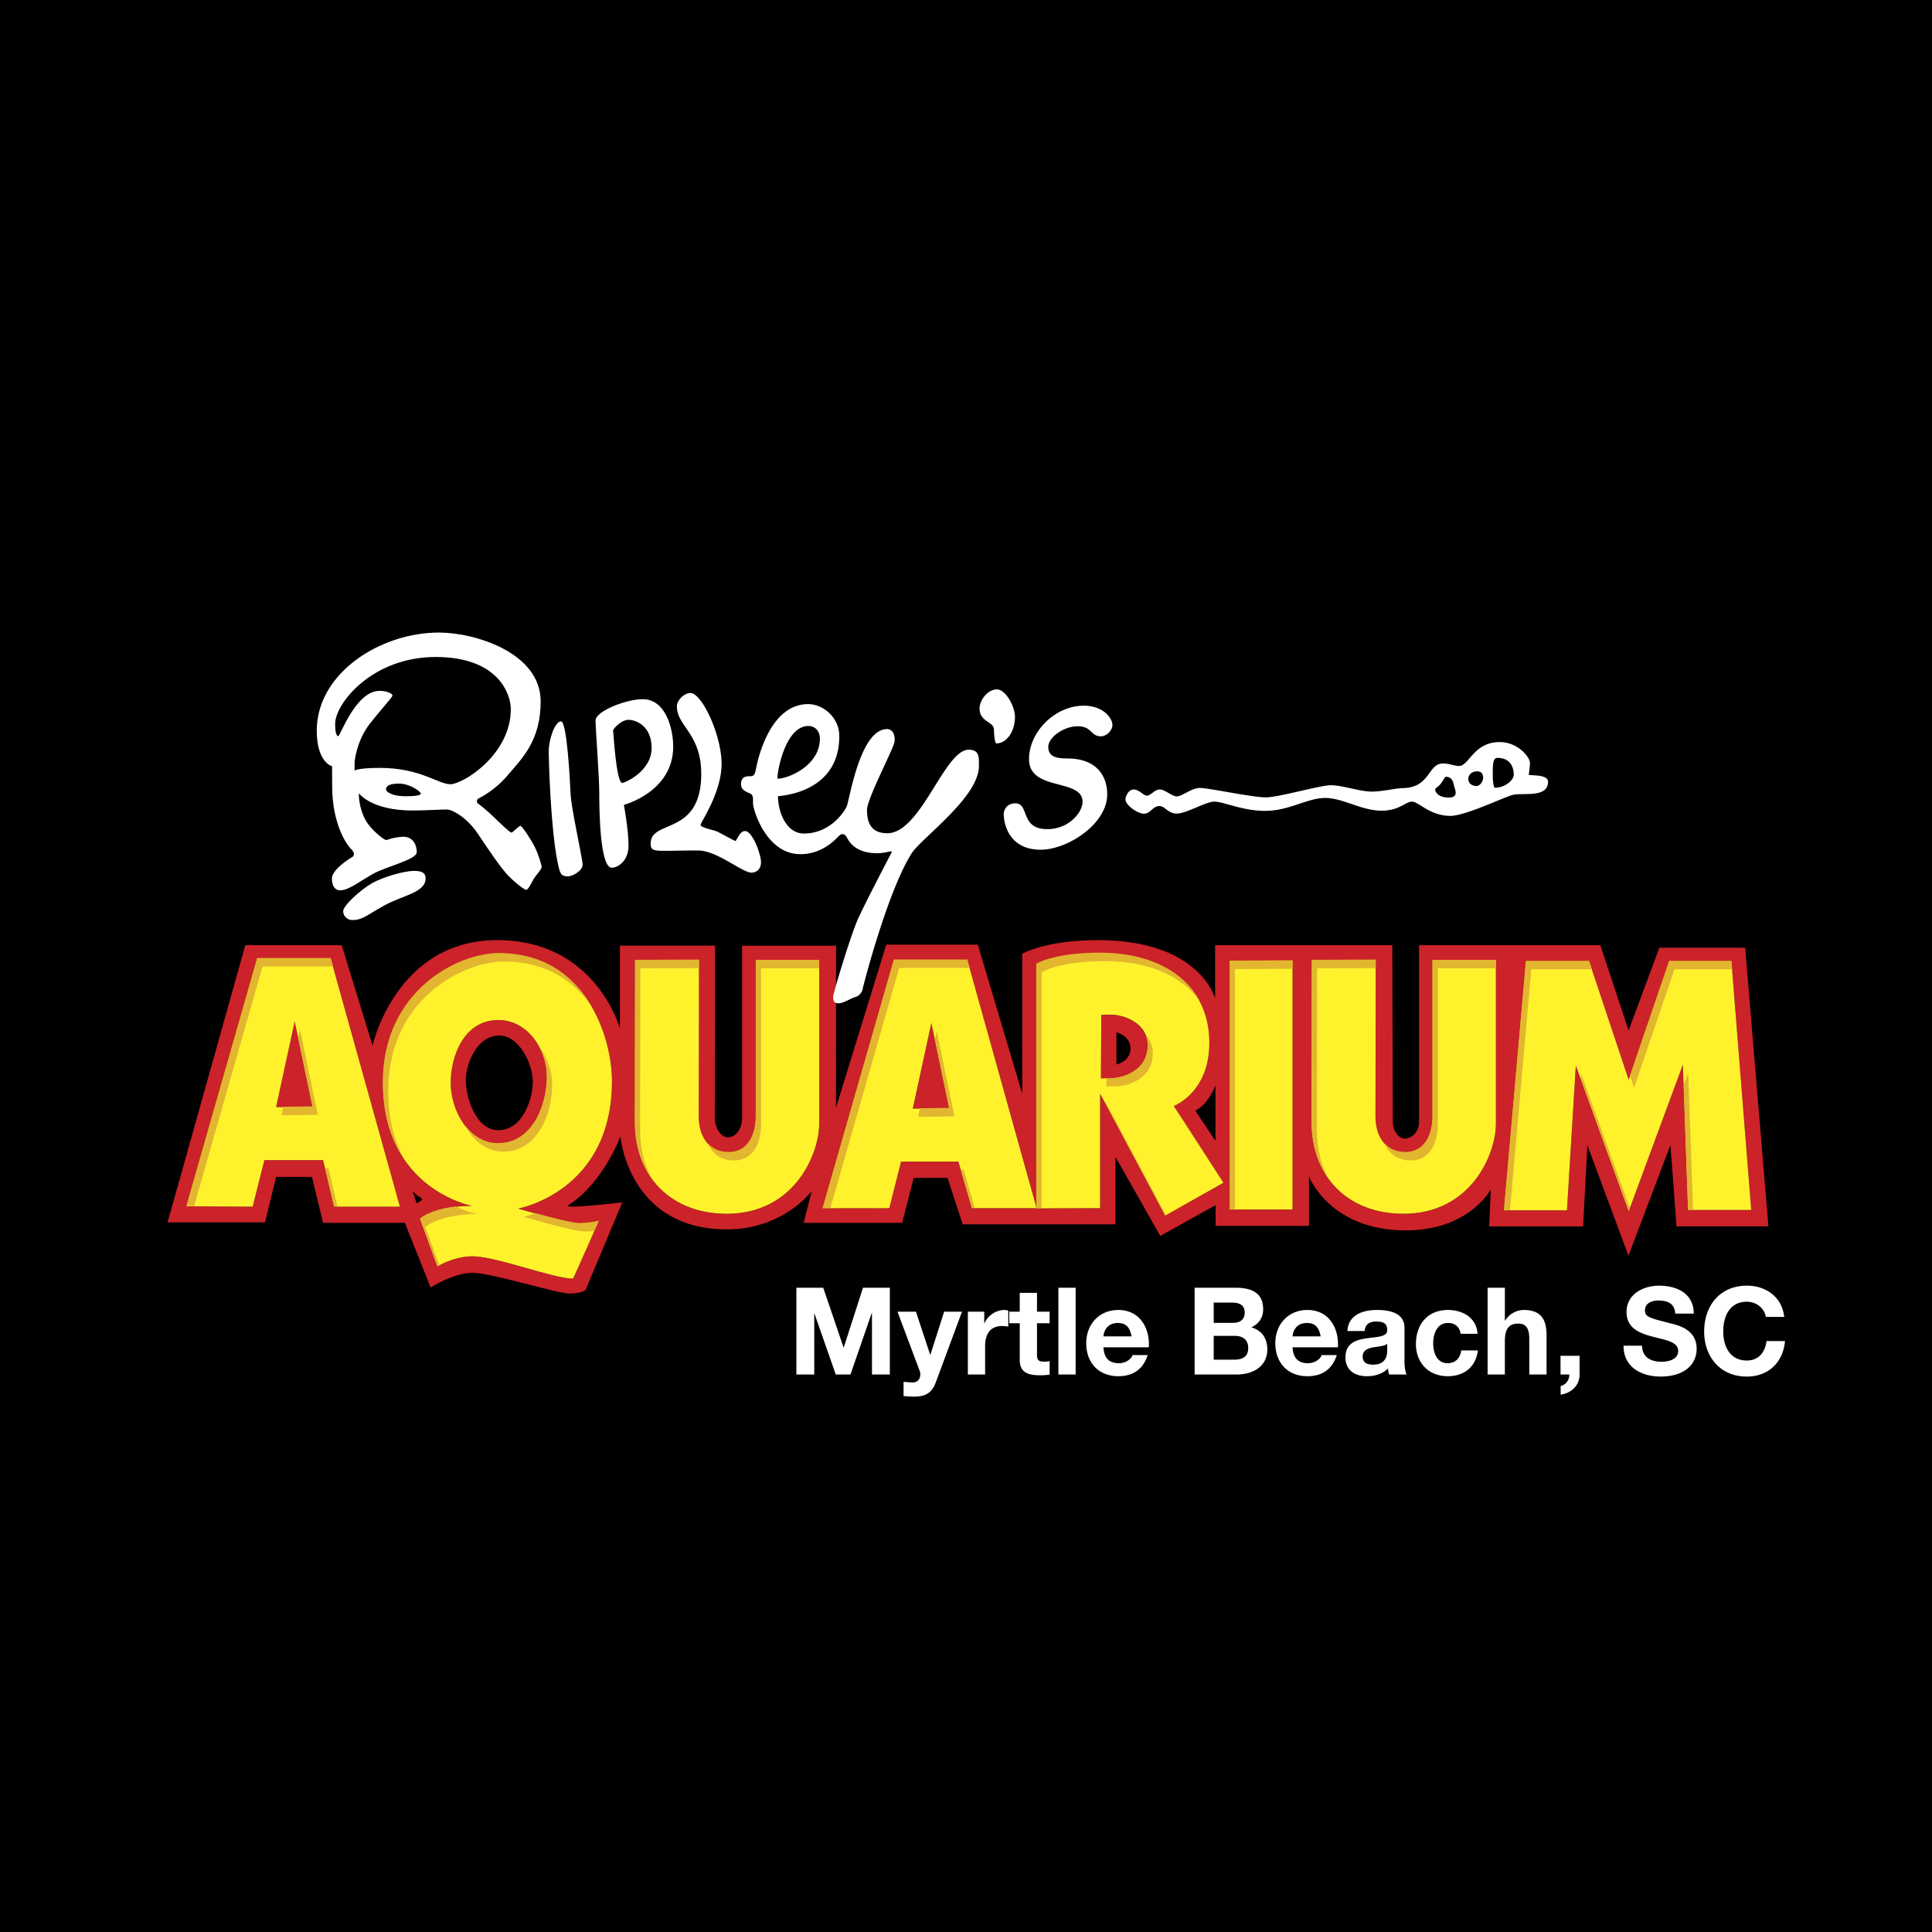
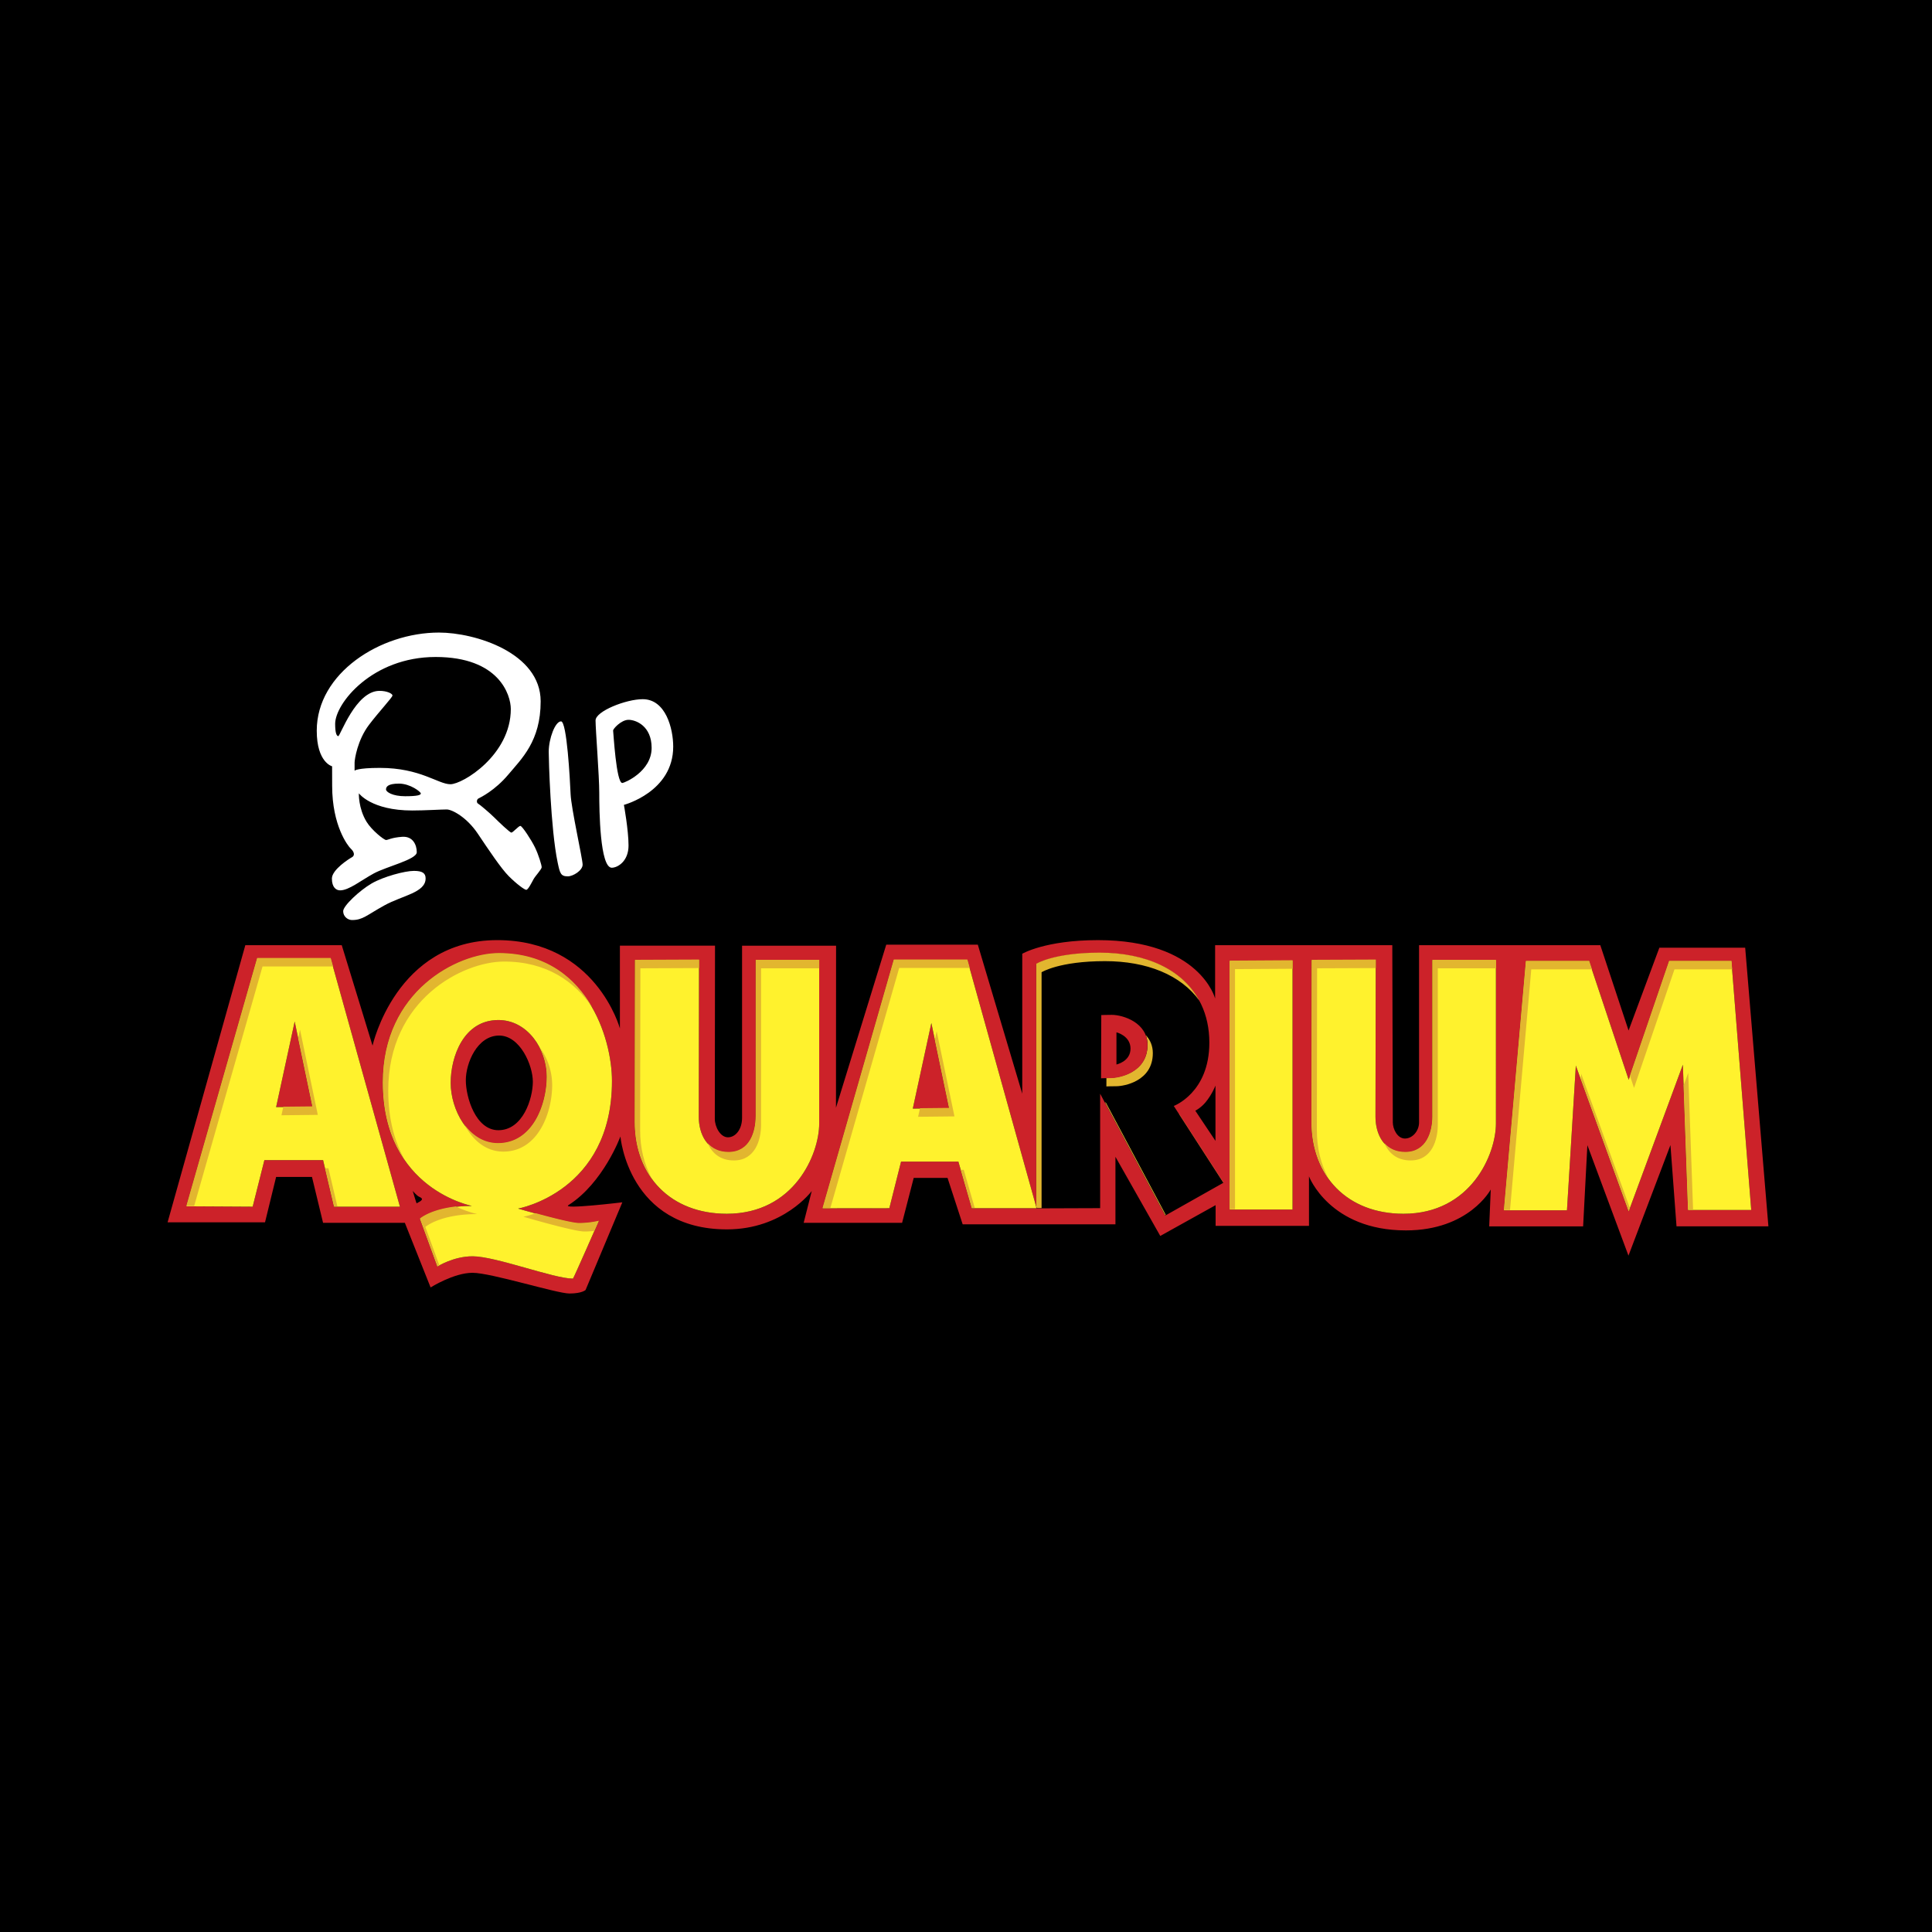
<svg xmlns="http://www.w3.org/2000/svg" width="2500" height="2500" viewBox="0 0 192.756 192.756">
  <g fill-rule="evenodd" clip-rule="evenodd">
    <path d="M192.756 192.756H0V0h192.756v192.756z" />
    <path d="M174.676 95.276h-8.562l-3.072 8.26-2.82-8.513H142.14v17.679c0 .857-.654 1.611-1.41 1.611s-1.209-.956-1.209-1.611-.051-17.679-.051-17.679h-17.678v5.319s-1.492-5.824-11.686-5.824c-5.266 0-7.555 1.36-7.555 1.36v13.963l-4.432-14.869h-9.138l-5.016 16.269.01-16.169h-9.378v17.176c0 1.158-.655 1.943-1.41 1.943s-1.31-1.037-1.31-1.843l.021-17.276h-9.49v8.261s-2.377-8.816-12.239-8.816c-10.103 0-12.44 10.528-12.44 10.528l-3.072-10.023h-9.62l-7.756 27.651H27l1.108-4.532h3.576l1.107 4.583h8.16l2.569 6.446s2.317-1.461 4.181-1.461c1.864 0 8.411 2.066 9.67 2.066s1.612-.354 1.612-.354l3.667-8.743s-6.082.73-5.38.281c3.484-2.218 5.188-6.85 5.188-6.85s.785 9.268 10.627 9.268c5.642 0 8.462-3.827 8.462-3.827l-.806 3.173h9.821l1.159-4.483h3.374l1.511 4.635h15.241v-6.739l4.473 7.896 5.521-3.072v2.066h9.316v-4.937s2.045 5.39 9.67 5.39c6.297 0 8.463-4.08 8.463-4.08l-.152 3.677h9.369l.424-8.099 4.1 11.021 4.191-11.03.604 8.108h9.166l-2.316-27.8zM33.888 121.114l-1.096-4.646h-5.854l-1.171 4.646-6.61-.038 7.063-24.742h7.329l6.913 24.78h-6.574zm7.849-1.569s.41.48.634.575c.512.216.282.389-.248.66-.016.01-.386-1.235-.386-1.235zm10.51 1.758s5.023 1.473 6.082 1.473c1.096 0 1.964-.227 1.964-.227s-2.515 5.742-2.568 5.742c-1.927 0-7.706-2.229-10.011-2.229-1.927 0-3.513 1.02-3.513 1.02l-1.737-4.759s1.437-1.285 5.175-1.285c.12 0-8.877-1.587-8.877-12.313 0-9.104 7.442-12.881 11.56-12.881 8.727 0 11.295 8.423 11.295 12.729-.002 11.068-9.37 12.73-9.37 12.73zm69.581-12.276v5.519l-2.012-3.008s.551-.279 1.016-.837c.658-.79.996-1.674.996-1.674zm-39.538 3.794c0 3.064-2.493 8.999-9.224 8.999-5.559 0-9.173-3.715-9.173-9.15 0-1.944.024-16.152.024-16.152l6.382-.025s-.025 13.96-.025 15.655.823 3.541 2.966 3.541c2.144 0 2.717-2.07 2.717-3.566V96.519h6.332c.001-.001.001 13.235.001 16.302zm34.517 9.185l-6.486-12.163v11.417l-6.375.022v-.017h-6.424l-1.345-4.646h-5.72l-1.171 4.646-6.655.007 7.109-24.788h7.329l6.877 24.65V96.91s1.74-1.107 6.328-1.107c6.4 0 10.943 3.21 10.943 8.952 0 4.998-3.549 6.308-3.549 6.308l4.951 7.665-5.812 3.278zm12.709-.61h-6.271V96.598l6.271-.038v24.836zm20.291-8.575c0 3.064-2.492 8.999-9.223 8.999-5.559 0-9.176-3.715-9.176-9.15 0-1.944.027-16.152.027-16.152l6.381-.025s-.025 13.96-.025 15.655.822 3.541 2.969 3.541c2.143 0 2.715-2.07 2.715-3.566V96.519h6.332v16.302zm18.652-5.873l-5.406 14.629-5.273-14.541-.885 14.438h-6.289l2.195-24.852h6.305l3.947 11.829 4.037-11.829h6.217l1.973 24.822h-6.305l-.516-14.496z" />
-     <path d="M26.219 96.334l-7.063 24.742 6.61.038 1.171-4.646h5.854l1.096 4.646h6.573l-6.913-24.78h-7.328zm1.889 14.845l1.851-8.537 1.776 8.5-3.627.037z" />
    <path d="M28.108 111.179l3.626-.037-1.776-8.5-1.85 8.537zM52.247 121.303s9.368-1.662 9.368-12.729c0-4.307-2.568-12.729-11.295-12.729-4.117 0-11.56 3.776-11.56 12.881 0 10.727 8.997 12.313 8.877 12.313-3.738 0-5.175 1.285-5.175 1.285l1.737 4.759s1.586-1.02 3.513-1.02c2.305 0 8.083 2.229 10.011 2.229.053 0 2.568-5.742 2.568-5.742s-.869.227-1.964.227c-1.057-.002-6.08-1.474-6.08-1.474zm-6.725-12.541c0-2.606 1.284-6.271 4.76-6.271 2.908 0 4.835 2.907 4.835 5.666 0 2.757-1.397 6.647-4.873 6.647-3.022.001-4.722-3.437-4.722-6.042z" />
    <path d="M55.118 108.157c0-2.759-1.927-5.666-4.835-5.666-3.476 0-4.76 3.664-4.76 6.271 0 2.605 1.7 6.043 4.722 6.043 3.475 0 4.873-3.891 4.873-6.648zm-4.836 5.326c-2.267 0-3.249-3.287-3.249-4.987 0-1.699 1.133-4.457 3.324-4.457 2.078 0 3.363 2.946 3.363 4.608 0 1.665-.983 4.836-3.438 4.836zM97.068 96.484H89.74l-7.109 24.788 6.655-.007 1.171-4.646h5.72l1.345 4.646h6.424v-.131l-6.878-24.65zm-5.44 14.846l1.851-8.538 1.776 8.5-3.627.038z" />
    <path d="M91.628 111.33l3.627-.038-1.776-8.5-1.851 8.538zM75.958 112.122c0 1.496-.573 3.566-2.717 3.566s-2.966-1.846-2.966-3.541.025-15.655.025-15.655l-6.382.025s-.024 14.208-.024 16.152c0 5.436 3.614 9.15 9.173 9.15 6.731 0 9.224-5.935 9.224-8.999V96.516h-6.332l-.001 15.606zM143.475 112.122c0 1.496-.572 3.566-2.715 3.566-2.146 0-2.969-1.846-2.969-3.541s.025-15.655.025-15.655l-6.381.025s-.027 14.208-.027 16.152c0 5.436 3.617 9.15 9.176 9.15 6.73 0 9.223-5.935 9.223-8.999V96.516h-6.332v15.606zM123.244 121.396h6.272V96.56l-6.272.038v24.798zM173.307 96.622h-6.217l-4.037 11.829-3.948-11.829h-6.304l-2.196 24.852h6.29l.884-14.438 5.274 14.541 5.406-14.629.516 14.496h6.304l-1.972-24.822zM121.217 104.755c0-5.742-4.543-8.952-10.943-8.952-4.588 0-6.328 1.107-6.328 1.107v24.225l.035.131h-.035v.017l6.375-.022v-11.417l6.486 12.163 5.812-3.278-4.951-7.665c0-.002 3.549-1.311 3.549-6.309zm-9.813 3.527c-.723 0-.992.021-.992.021l.021-6.308s.52-.021 1.039-.021c1.131 0 3.572.769 3.572 3.007.001 2.827-2.915 3.301-3.64 3.301z" />
    <path d="M103.945 121.135v.131h.035l-.035-.131zM111.473 101.975c-.52 0-1.039.021-1.039.021l-.021 6.308s.27-.021.992-.021c.725 0 3.641-.475 3.641-3.301-.001-2.239-2.442-3.007-3.573-3.007zm.474 4.952v-3.211s1.402.338 1.402 1.627-1.402 1.584-1.402 1.584z" />
    <path d="M174.117 94.554h-8.562l-3.072 8.259-2.82-8.512H141.58v17.679c0 .857-.654 1.612-1.41 1.612s-1.209-.957-1.209-1.612c0-.654-.051-17.679-.051-17.679h-17.678v5.319s-1.492-5.823-11.686-5.823c-5.266 0-7.555 1.359-7.555 1.359v13.963L97.557 94.25h-9.136l-5.016 16.269.01-16.168h-9.379v17.175c0 1.159-.654 1.944-1.41 1.944-.756 0-1.309-1.037-1.309-1.843l.02-17.277h-9.489v8.26s-2.377-8.814-12.239-8.814c-10.103 0-12.44 10.526-12.44 10.526L34.096 94.3h-9.62l-7.756 27.651h9.721l1.108-4.532h3.576l1.108 4.583h8.16l2.568 6.446s2.317-1.461 4.181-1.461 8.411 2.066 9.67 2.066c1.26 0 1.612-.353 1.612-.353l3.667-8.745s-6.082.73-5.379.283c3.485-2.218 5.188-6.851 5.188-6.851s.785 9.268 10.627 9.268c5.641 0 8.461-3.827 8.461-3.827l-.806 3.173h9.821l1.159-4.483h3.374l1.511 4.635h15.241v-6.739l4.473 7.896 5.521-3.071v2.064h9.316v-4.936s2.045 5.39 9.672 5.39c6.297 0 8.461-4.08 8.461-4.08l-.152 3.677h9.369l.424-8.1 4.1 11.021 4.189-11.03.605 8.108h9.168l-2.317-27.799zM33.329 120.393l-1.095-4.647h-5.855l-1.171 4.647-6.61-.038 7.063-24.743h7.328l6.913 24.781h-6.573zm7.85-1.57s.411.479.634.574c.512.217.282.39-.248.661-.017.009-.386-1.235-.386-1.235zm10.509 1.758s5.023 1.473 6.082 1.473c1.095 0 1.964-.227 1.964-.227s-2.515 5.741-2.569 5.741c-1.927 0-7.706-2.228-10.01-2.228-1.927 0-3.514 1.02-3.514 1.02l-1.737-4.76s1.437-1.284 5.175-1.284c.12 0-8.877-1.587-8.877-12.314 0-9.104 7.442-12.881 11.56-12.881 8.727 0 11.295 8.424 11.295 12.729-.001 11.07-9.369 12.731-9.369 12.731zm69.58-12.274v5.517l-2.012-3.008s.553-.278 1.018-.836c.658-.79.994-1.673.994-1.673zm-39.537 3.792c0 3.066-2.493 9-9.224 9-5.559 0-9.173-3.716-9.173-9.15 0-1.944.024-16.153.024-16.153l6.382-.026s-.025 13.961-.025 15.657c0 1.694.823 3.54 2.966 3.54 2.145 0 2.717-2.069 2.717-3.565V95.797h6.332c.001-.002.001 13.235.001 16.302zm34.519 9.184l-6.488-12.163v11.417l-6.375.023v-.017h-6.424l-1.345-4.647h-5.72l-1.17 4.647-6.656.007 7.109-24.788h7.328l6.877 24.65V96.188s1.74-1.108 6.33-1.108c6.396 0 10.941 3.21 10.941 8.953 0 4.997-3.549 6.308-3.549 6.308l4.951 7.665-5.809 3.277zm12.707-.608h-6.27V95.876l6.27-.038v24.837zm20.291-8.576c0 3.066-2.492 9-9.223 9-5.561 0-9.174-3.716-9.174-9.15 0-1.944.023-16.153.023-16.153l6.383-.026s-.025 13.961-.025 15.657c0 1.694.822 3.54 2.967 3.54s2.717-2.069 2.717-3.565V95.797h6.332v16.302zm18.652-5.872l-5.406 14.628-5.273-14.539-.885 14.437h-6.289l2.195-24.852h6.305l3.947 11.829 4.037-11.829h6.215l1.975 24.821h-6.305l-.516-14.495z" fill="#cc2229" />
    <path fill="#cc2229" d="M27.549 110.457l3.627-.037-1.775-8.5-1.852 8.537zM54.559 107.436c0-2.759-1.927-5.667-4.835-5.667-3.476 0-4.76 3.665-4.76 6.271s1.7 6.044 4.722 6.044c3.475-.001 4.873-3.892 4.873-6.648zm-4.835 5.325c-2.267 0-3.249-3.285-3.249-4.986 0-1.699 1.133-4.457 3.325-4.457 2.078 0 3.362 2.946 3.362 4.608-.001 1.663-.983 4.835-3.438 4.835zM91.07 110.607l3.626-.038-1.776-8.499-1.85 8.537z" />
    <path d="M25.661 95.611l-7.063 24.743 6.61.038 1.171-4.647h5.855l1.095 4.647h6.573l-6.913-24.781h-7.328zm1.888 14.846l1.852-8.537 1.775 8.5-3.627.037zM51.688 120.581s9.368-1.661 9.368-12.73c0-4.306-2.568-12.729-11.295-12.729-4.117 0-11.56 3.776-11.56 12.881 0 10.728 8.997 12.314 8.877 12.314-3.738 0-5.175 1.284-5.175 1.284l1.737 4.76s1.587-1.02 3.514-1.02c2.305 0 8.083 2.228 10.01 2.228.054 0 2.569-5.741 2.569-5.741s-.869.227-1.964.227c-1.058-.001-6.081-1.474-6.081-1.474zm-6.724-12.542c0-2.605 1.284-6.271 4.76-6.271 2.908 0 4.835 2.908 4.835 5.667 0 2.757-1.397 6.647-4.873 6.647-3.022.001-4.722-3.436-4.722-6.043zM96.509 95.763h-7.328l-7.109 24.788 6.656-.007 1.17-4.647h5.72l1.345 4.647h6.424v-.131l-6.878-24.65zm-5.439 14.844l1.851-8.537 1.775 8.499-3.626.038zM75.399 111.4c0 1.496-.573 3.565-2.717 3.565s-2.966-1.846-2.966-3.54c0-1.695.025-15.657.025-15.657l-6.382.026s-.024 14.209-.024 16.153c0 5.435 3.614 9.15 9.173 9.15 6.731 0 9.224-5.934 9.224-9V95.793H75.4l-.001 15.607zM142.916 111.4c0 1.496-.572 3.565-2.717 3.565s-2.967-1.846-2.967-3.54c0-1.695.025-15.657.025-15.657l-6.383.026s-.023 14.209-.023 16.153c0 5.435 3.613 9.15 9.174 9.15 6.73 0 9.223-5.934 9.223-9V95.793h-6.332V111.4zM122.688 120.675h6.269V95.838l-6.269.038v24.799zM172.746 95.9h-6.215l-4.037 11.829-3.947-11.829h-6.305l-2.195 24.852h6.289l.885-14.437 5.273 14.539 5.406-14.627.516 14.495h6.305L172.746 95.9z" fill="#fff22d" />
-     <path d="M120.658 104.033c0-5.743-4.545-8.953-10.941-8.953-4.59 0-6.33 1.108-6.33 1.108v24.225l.035.131h-.035v.017l6.375-.023V109.12l6.488 12.163 5.811-3.277-4.951-7.665c-.001 0 3.548-1.311 3.548-6.308zm-9.81 3.529c-.725 0-.996.021-.996.021l.023-6.309s.52-.022 1.039-.022c1.131 0 3.572.77 3.572 3.007 0 2.827-2.916 3.303-3.638 3.303z" fill="#fff22d" />
    <path fill="#e2b62f" d="M26.193 96.425h7.035l-.237-.848h-7.328l-7.064 24.742.771.005 6.823-23.899zM32.766 116.559h-.33l.896 3.798h.33l-.896-3.798zM29.933 102.733l-.181.829 1.426 6.824-2.911.029-.185.855 3.626-.038-1.775-8.499zM50.218 114.896c3.476 0 4.873-3.89 4.873-6.646a6.38 6.38 0 0 0-1.245-3.754c.459.893.714 1.908.714 2.905 0 2.758-1.397 6.647-4.872 6.647-1.421 0-2.545-.764-3.342-1.839.787 1.503 2.1 2.687 3.872 2.687zM53.453 121.044c-.747.262-1.233.35-1.233.35s5.024 1.473 6.083 1.473c.364 0 .698-.025.989-.059l.445-1.015s-.869.226-1.964.226c-.646 0-2.764-.547-4.32-.975zM42.437 122.414s1.437-1.284 5.175-1.284c.039 0-.88-.17-2.137-.759-2.546.29-3.568 1.195-3.568 1.195l1.738 4.759s.074-.045.182-.105l-1.39-3.806z" />
    <path d="M38.735 108.815c0-9.104 7.441-12.881 11.559-12.881 4.261 0 7.051 2.01 8.792 4.567-1.685-2.946-4.601-5.414-9.323-5.414-4.118 0-11.56 3.777-11.56 12.881 0 3.436.925 5.931 2.176 7.739-.971-1.72-1.644-3.964-1.644-6.892zM96.151 116.71h-.285l1.098 3.799h.286l-1.099-3.799zM89.713 96.576h7.035l-.237-.847h-7.327l-7.11 24.788.774-.001 6.865-23.94zM93.453 102.884l-.18.829 1.425 6.822-2.91.03-.186.856 3.626-.038-1.775-8.499zM73.215 115.778c2.144 0 2.717-2.068 2.717-3.565V96.609h5.802v-.848h-6.332v15.605c0 1.497-.573 3.565-2.717 3.565-.93 0-1.61-.347-2.083-.879.422.979 1.249 1.726 2.613 1.726zM63.866 112.761c0-1.943.025-16.152.025-16.152l5.85-.024.001-.85-6.382.026s-.024 14.209-.024 16.153c0 2.194.598 4.102 1.666 5.604-.731-1.351-1.136-2.956-1.136-4.757zM140.732 115.778c2.145 0 2.717-2.068 2.717-3.565V96.609h5.801v-.848h-6.332v15.605c0 1.497-.572 3.565-2.715 3.565-.93 0-1.611-.347-2.084-.879.422.979 1.25 1.726 2.613 1.726zM131.383 112.761c0-1.943.025-16.152.025-16.152l5.85-.024.002-.85-6.381.026s-.025 14.209-.025 16.153c0 2.195.598 4.102 1.666 5.604-.733-1.351-1.137-2.956-1.137-4.757zM123.219 96.689l5.74-.035v-.851l-6.27.039v24.798h.53V96.689zM163.027 108.542l4.035-11.828h5.754l-.066-.848h-6.217l-3.912 11.463.406 1.213zM168.434 107.04l-.457 1.233.441 12.414h.5l-.484-13.647zM152.775 96.714h6.057l-.283-.848h-6.305l-2.195 24.851h.605l2.121-24.003zM157.754 107.128l-.033.525 4.775 13.167.113-.303-4.855-13.389zM103.918 97.002s1.742-1.108 6.33-1.108c4.188 0 7.572 1.384 9.416 3.944-1.668-3.104-5.316-4.792-9.945-4.792-4.59 0-6.33 1.109-6.33 1.109v24.225l.035.13h-.035v.018l.529-.002V97.002zM117.643 111.154l4.406 6.824.013-.007-4.406-6.823-.013.006z" fill="#e2b62f" />
    <path d="M115.018 105.072c0-.762-.285-1.35-.703-1.799.107.283.174.597.174.951 0 2.826-2.916 3.302-3.641 3.302-.18 0-.334.002-.461.003l-.002.866s.27-.021.994-.021c.723 0 3.639-.475 3.639-3.302zM110.295 109.933v.147l5.957 11.169.06-.033-6.017-11.283z" fill="#e2b62f" />
    <path d="M110.914 101.252c-.52 0-1.039.022-1.039.022l-.023 6.309s.271-.021.996-.021c.723 0 3.639-.476 3.639-3.303-.001-2.238-2.442-3.007-3.573-3.007zm.475 4.952v-3.21s1.402.338 1.402 1.627-1.402 1.583-1.402 1.583z" fill="#cc2229" />
    <path d="M42.065 87.502c-.884 0-3.02.562-4.212 1.252-1.191.691-2.844 2.229-2.844 2.767 0 .538.461.885.884.885 1.076 0 1.421-.461 3.227-1.46 1.807-.999 4.113-1.268 4.113-2.69.001-.5-.284-.754-1.168-.754z" />
    <path d="M52.687 83.017c-.179 0-.743.665-.896.665-.154 0-1.276-1.076-1.711-1.511-.436-.436-1.466-1.307-1.62-1.383-.153-.077-.153-.41.052-.512s1.64-.794 2.972-2.383c1.333-1.589 3.229-3.336 3.229-7.302 0-4.857-6.554-6.866-10.146-6.866-5.867 0-12.195 4.053-12.195 9.787 0 3.183 1.532 3.556 1.532 3.556l.005 1.952c0 3.97 1.563 5.995 1.871 6.277.308.281.436.666.103.846-.243.13-1.999 1.229-1.999 2.126s.435 1.178.819 1.178c.876 0 2.083-.991 3.351-1.683 1.268-.691 4.297-1.39 4.297-2.122 0-.729-.384-1.613-1.46-1.537-1.076.078-1.396.32-1.602.32-.205 0-1.434-.977-1.947-1.819-.83-1.362-.769-2.843-.769-2.843s1.24 1.716 5.329 1.716c1.255 0 2.895-.103 3.433-.103.538 0 1.999.769 3.1 2.408 1.102 1.64 2.332 3.485 3.1 4.253.769.768 1.563 1.357 1.742 1.357s.538-.717.717-1.05c.18-.333.82-.999.82-1.205 0-.205-.307-1.229-.666-1.972-.359-.742-1.281-2.15-1.461-2.15zm-11.498-2.963c-1.26 0-1.906-.43-1.906-.675s.154-.583 1.291-.583c1.138 0 2.183.829 2.183.983s-.307.275-1.568.275zm4.519-1.198c-1.229 0-2.982-1.63-7.041-1.63-2.274 0-2.52.278-2.52.278v-.799c0-.308.276-2.245 1.444-3.781 1.001-1.317 2.337-2.736 2.337-2.921s-.554-.471-1.322-.462c-2.368.032-3.905 4.55-4.089 4.52-.184-.03-.307-.369-.307-1.229 0-2.029 3.689-6.671 10.022-6.671s7.501 3.782 7.501 5.195c.001 4.58-4.795 7.5-6.025 7.5zM56.746 72.584c-.585 0-1.23 1.722-1.23 3.043 0 .707.185 7.655.892 11.036.227 1.088.307 1.384 1.014 1.384.522 0 1.476-.584 1.476-1.169 0-.584-1.138-5.595-1.198-7.04-.063-1.443-.37-7.254-.954-7.254zM67.936 75.105c0-1.783-.738-4.734-3.044-4.734-1.66 0-4.704 1.199-4.704 2.122 0 .922.369 5.503.369 7.224s.062 7.502 1.261 7.47c.615-.015 1.66-.677 1.66-2.213 0-1.537-.461-4.058-.461-4.058s4.919-1.292 4.919-5.811zm-5.073 3.628c-.615.031-.892-5.073-.922-5.226-.031-.153.799-1.076 1.537-1.076s2.306.615 2.306 2.798c0 2.366-2.706 3.493-2.921 3.504z" />
-     <path d="M75.099 83.529c-.554 0-.831.984-.953.984-.124 0-1.506-.799-1.875-.953-.369-.154-1.6-.369-1.6-.646 0-.276 2.091-3.197 2.091-6.087s-1.968-7.071-3.105-7.071c-.615 0-1.353.708-1.353 1.322 0 1.999 2.429 2.736 2.429 6.732 0 6.241-5.042 4.518-5.042 6.949 0 .983.399.707 4.734.707 1.876 0 4.396 2.213 5.318 2.213.461 0 .954-.307.954-1.044s-.829-3.106-1.598-3.106zM97.418 75.413c-2.424 0-4.769 8.331-8.116 8.331-1.751 0-2.028-1.229-2.028-2.337 0-1.106 2.613-6.025 2.736-6.763.106-.637-.153-1.291-.738-1.291-2.705 0-3.75 7.101-4.027 7.715-.276.615-1.691 2.706-4.273 2.706-1.783 0-2.583-2.203-2.583-3.721 0-.042 6.118-.183 6.118-5.994 0-1.875-1.629-3.197-3.105-3.197-3.966 0-5.103 5.933-5.196 6.395-.092.461-.153.799-.522.799s-.984-.031-.984.799c0 .676.736.813.982.966.246.154.217.442.217.934 0 .607 1.291 5.079 4.734 5.079 2.214 0 3.54-1.526 3.785-1.771.343-.342.623-.304.865.138.172.315.78 1.541 3.005 1.541.861 0 1.541-.326 1.449-.111-.093.215-2.395 4.561-3.336 6.599-.695 1.502-2.51 7.469-2.51 7.838s.062.646.554.646 1.322-.553 1.629-.615c.307-.061.708-.43.769-.83.062-.398 2.536-9.867 4.888-13.526.992-1.542 6.703-5.588 6.703-8.7 0-.77.123-1.63-1.016-1.63zm-15.986-2.368c.584 0 1.138.431 1.138 1.261 0 2.704-3.167 3.996-4.212 3.996-.154.001.584-5.257 3.074-5.257zM108.891 71.021c-2.846 0-5.457 2.594-5.457 5.341 0 3.229 5.342 1.884 5.342 4.247 0 1.037-1.342 2.729-3.518 2.729-2.768 0-1.748-2.575-3.189-2.575-.807 0-1.154.614-1.154 1.076 0 1 .539 3.554 3.689 3.554 2.635 0 6.631-2.536 6.631-5.533 0-1.769-1-3.574-3.996-3.574-1.23 0-1.883-.25-1.883-1.172 0-.922 1.535-2.037 2.918-2.037 1.48 0 1.27.999 2.344.999.559 0 1.135-.595 1.135-1.114-.001-.75-.962-1.941-2.862-1.941zM153.295 77.899c0-.134.115-.615.115-1.172s-1.172-2.075-3.018-2.075c-2.613 0-3.055 2.383-4.055 2.383-.461 0-.979-.25-1.594-.25-1.557 0-1.23 2.441-4.074 2.459-.635.004-1.961.347-3.074.347s-2.92-.634-4.035-.634-5.188 1.21-6.514 1.21-5.725-.941-6.553-.941c-.826 0-1.807.845-2.305.845-.5 0-1.189-.692-1.711-.692-.518 0-.902.615-1.268.615s-.789-.615-1.326-.615-.826.692-.826 1c0 .557 1.211 1.421 1.844 1.421.635 0 .904-.768 1.52-.768.613 0 .826.749 1.768.749s2.881-1.192 3.746-1.192c.863 0 2.846.941 5.092.923 2.422-.02 4.17-1.287 5.957-1.287s3.594 1.267 5.629 1.267c1.787 0 2.383-.903 3.037-.903.652 0 1.768 1.422 3.824 1.422 1.461 0 5.168-1.786 6.168-2.075.998-.288 3.574.346 3.574-1.326.001-.807-1.921-.576-1.921-.711zm-7.977 2.287c-1.018 0-1.361-.519-1.361-.807 0-.141.279-.249.514-.522.246-.287.443-.746.543-.746.711 0 .768.692.844.98.078.287.48 1.095-.54 1.095zm2.75-1.153c-.385 0-.809-.211-.809-.71 0-.366.309-.75.867-.75.555 0 .613.384.613.673.001.287-.286.787-.671.787zm1.844.173c-.076 0-.213-.346-.213-1.364 0-1.019.041-1.614.463-1.614 1.461 0 1.635 1.171 1.635 1.69s-.867 1.288-1.885 1.288zM102.033 72.171c.014-1.048-.92-2.776-1.803-2.776s-1.729 1.029-1.729 1.912c0 1.361 1.436 1.27 1.436 2.115 0 .294.072 1.36.238 1.36.995 0 1.841-1.139 1.858-2.611z" />
    <path d="M41.295 86.888c-.884 0-3.021.562-4.212 1.252-1.191.691-2.844 2.229-2.844 2.767s.461.885.884.885c1.076 0 1.422-.462 3.228-1.46 1.807-1 4.112-1.269 4.112-2.692 0-.498-.284-.752-1.168-.752z" fill="#fff" />
    <path d="M51.917 82.402c-.179 0-.743.666-.896.666s-1.275-1.076-1.711-1.511c-.436-.436-1.466-1.307-1.619-1.384-.153-.076-.153-.41.051-.512.205-.103 1.64-.794 2.972-2.382 1.332-1.589 3.228-3.336 3.228-7.302 0-4.857-6.553-6.866-10.146-6.866-5.867 0-12.194 4.053-12.194 9.787 0 3.182 1.532 3.556 1.532 3.556l.005 1.952c0 3.969 1.563 5.994 1.87 6.277.308.281.436.666.103.845-.243.13-1.999 1.23-1.999 2.125 0 .896.436 1.178.82 1.178.876 0 2.083-.99 3.351-1.683 1.269-.691 4.297-1.391 4.297-2.121 0-.731-.384-1.615-1.46-1.538-1.076.076-1.396.319-1.602.319-.205 0-1.435-.977-1.947-1.818-.831-1.362-.769-2.843-.769-2.843s1.24 1.716 5.329 1.716c1.255 0 2.895-.103 3.433-.103.538 0 1.999.77 3.1 2.409 1.102 1.641 2.331 3.484 3.1 4.252.769.768 1.563 1.357 1.742 1.357.18 0 .538-.717.717-1.049.179-.333.819-1 .819-1.205 0-.205-.307-1.229-.666-1.973-.358-.74-1.28-2.149-1.46-2.149zM40.418 79.44c-1.26 0-1.905-.43-1.905-.675 0-.247.154-.584 1.291-.584 1.138 0 2.183.83 2.183.983s-.308.276-1.569.276zm4.52-1.197c-1.229 0-2.981-1.63-7.04-1.63-2.274 0-2.521.277-2.521.277v-.799c0-.307.276-2.245 1.444-3.781 1.001-1.317 2.337-2.736 2.337-2.921s-.553-.471-1.322-.461c-2.367.031-3.904 4.55-4.089 4.52-.184-.03-.308-.369-.308-1.23 0-2.029 3.689-6.671 10.022-6.671s7.502 3.782 7.502 5.195c.001 4.579-4.795 7.501-6.025 7.501zM55.975 71.971c-.584 0-1.229 1.722-1.229 3.043 0 .708.184 7.655.891 11.036.228 1.088.308 1.383 1.015 1.383.522 0 1.476-.584 1.476-1.168 0-.585-1.138-5.595-1.199-7.04-.063-1.444-.37-7.254-.954-7.254zM67.166 74.492c0-1.784-.737-4.734-3.043-4.734-1.66 0-4.704 1.199-4.704 2.122 0 .922.369 5.503.369 7.224s.062 7.501 1.261 7.47c.615-.016 1.66-.678 1.66-2.213 0-1.538-.461-4.059-.461-4.059s4.918-1.291 4.918-5.81zm-5.073 3.627c-.615.031-.892-5.073-.922-5.226-.031-.154.799-1.077 1.537-1.077.738 0 2.305.615 2.305 2.798 0 2.367-2.705 3.494-2.92 3.505z" fill="#fff" />
-     <path d="M74.329 82.916c-.554 0-.831.982-.954.982s-1.506-.799-1.875-.953c-.369-.154-1.599-.369-1.599-.646 0-.276 2.09-3.197 2.09-6.086s-1.967-7.071-3.105-7.071c-.615 0-1.353.707-1.353 1.322 0 1.998 2.429 2.736 2.429 6.732 0 6.241-5.042 4.519-5.042 6.949 0 .983.399.707 4.734.707 1.875 0 4.396 2.212 5.318 2.212.461 0 .954-.306.954-1.044.002-.738-.829-3.104-1.597-3.104zM96.649 74.799c-2.426 0-4.77 8.333-8.117 8.333-1.752 0-2.029-1.231-2.029-2.337 0-1.107 2.613-6.025 2.736-6.764.106-.637-.153-1.291-.737-1.291-2.706 0-3.75 7.101-4.027 7.715-.277.615-1.691 2.705-4.273 2.705-1.783 0-2.583-2.201-2.583-3.72 0-.043 6.118-.184 6.118-5.994 0-1.875-1.629-3.197-3.105-3.197-3.965 0-5.103 5.933-5.195 6.395-.092.461-.154.799-.523.799s-.983-.031-.983.8c0 .676.735.813.981.966s.217.442.217.934c0 .607 1.291 5.078 4.734 5.078 2.214 0 3.54-1.526 3.785-1.771.342-.344.623-.305.865.136.172.315.78 1.542 3.005 1.542.861 0 1.542-.327 1.449-.111-.093.215-2.395 4.56-3.335 6.599-.695 1.501-2.509 7.469-2.509 7.838 0 .368.062.645.553.645.492 0 1.322-.553 1.63-.614.307-.06.707-.43.769-.829.062-.4 2.536-9.868 4.888-13.527.992-1.542 6.704-5.588 6.704-8.7-.003-.769.118-1.63-1.018-1.63zm-15.987-2.367c.584 0 1.138.431 1.138 1.261 0 2.704-3.167 3.996-4.212 3.996-.154 0 .584-5.257 3.074-5.257zM108.121 70.406c-2.844 0-5.455 2.595-5.455 5.342 0 3.229 5.342 1.883 5.342 4.247 0 1.036-1.342 2.728-3.516 2.728-2.768 0-1.75-2.575-3.191-2.575-.809 0-1.156.614-1.156 1.076 0 .999.541 3.553 3.693 3.553 2.631 0 6.629-2.535 6.629-5.532 0-1.768-1-3.574-3.998-3.574-1.229 0-1.881-.25-1.881-1.172 0-.923 1.535-2.038 2.918-2.038 1.48 0 1.27.999 2.344.999.559 0 1.135-.595 1.135-1.113-.001-.749-.962-1.941-2.864-1.941zM152.527 77.286c0-.135.115-.615.115-1.172s-1.172-2.075-3.018-2.075c-2.613 0-3.055 2.383-4.055 2.383-.461 0-.979-.25-1.594-.25-1.557 0-1.23 2.441-4.074 2.459-.635.004-1.961.346-3.074.346s-2.92-.634-4.035-.634-5.188 1.21-6.514 1.21-5.725-.941-6.553-.941c-.826 0-1.807.845-2.305.845-.5 0-1.191-.691-1.711-.691-.518 0-.902.614-1.268.614s-.789-.614-1.326-.614-.826.691-.826.999c0 .557 1.211 1.42 1.844 1.42.635 0 .904-.767 1.52-.767.613 0 .826.75 1.768.75s2.881-1.192 3.746-1.192 2.846.94 5.092.924c2.422-.021 4.17-1.288 5.957-1.288s3.594 1.268 5.629 1.268c1.787 0 2.383-.903 3.037-.903.652 0 1.768 1.422 3.824 1.422 1.461 0 5.168-1.787 6.168-2.075.998-.288 3.574.346 3.574-1.326.001-.809-1.921-.578-1.921-.712zm-7.976 2.286c-1.018 0-1.361-.52-1.361-.807 0-.142.279-.249.514-.522.244-.287.443-.746.543-.746.711 0 .768.691.844.979.077.29.479 1.096-.54 1.096zm2.75-1.153c-.385 0-.809-.211-.809-.711 0-.365.309-.749.867-.749.555 0 .613.384.613.672.001.288-.286.788-.671.788zm1.844.173c-.076 0-.213-.346-.213-1.365 0-1.018.041-1.613.463-1.613 1.459 0 1.633 1.171 1.633 1.69-.001.519-.864 1.288-1.883 1.288zM101.264 71.558c.014-1.048-.92-2.777-1.803-2.777s-1.729 1.03-1.729 1.912c0 1.361 1.434 1.269 1.434 2.116 0 .294.074 1.36.24 1.36.994 0 1.842-1.141 1.858-2.611zM79.455 128.478h2.68l2.025 5.953h.024l1.916-5.953h2.679v8.657h-1.782V131h-.025l-2.121 6.135h-1.467l-2.122-6.074h-.024v6.074h-1.783v-8.657zM93.362 137.923c-.376 1.007-.97 1.419-2.159 1.419a10.1 10.1 0 0 1-1.055-.061v-1.419c.328.024.667.073 1.006.061.594-.061.789-.68.594-1.176l-2.207-5.881h1.843l1.419 4.292h.024l1.37-4.292h1.783l-2.618 7.057zM96.563 130.866h1.636v1.164h.025c.314-.788 1.164-1.334 2-1.334.121 0 .268.024.375.061v1.602a3.072 3.072 0 0 0-.617-.062c-1.262 0-1.697.909-1.697 2.013v2.825h-1.722v-6.269zM103.461 130.866h1.262v1.152h-1.262v3.104c0 .582.146.728.729.728.182 0 .352-.012.533-.048v1.345a6.524 6.524 0 0 1-1.006.062c-1.055 0-1.977-.242-1.977-1.492v-3.697h-1.043v-1.152h1.043v-1.879h1.721v1.877zM105.596 128.478h1.722v8.657h-1.722v-8.657zM110.094 134.419c.049 1.091.582 1.589 1.541 1.589.689 0 1.248-.425 1.357-.812h1.516c-.486 1.479-1.516 2.109-2.934 2.109-1.977 0-3.201-1.358-3.201-3.298 0-1.879 1.297-3.311 3.201-3.311 2.133 0 3.164 1.795 3.043 3.723h-4.523zm2.801-1.091c-.156-.873-.533-1.334-1.369-1.334-1.092 0-1.406.849-1.432 1.334h2.801zM119.188 128.478h4.074c1.648 0 2.764.533 2.764 2.146 0 .849-.424 1.442-1.176 1.806 1.055.304 1.59 1.116 1.59 2.195 0 1.758-1.492 2.51-3.057 2.51h-4.195v-8.657zm1.904 3.504h1.928c.666 0 1.164-.304 1.164-1.031 0-.824-.631-.994-1.311-.994h-1.781v2.025zm0 3.673h2.037c.752 0 1.406-.242 1.406-1.139 0-.886-.559-1.237-1.371-1.237h-2.072v2.376zM128.961 134.419c.047 1.091.582 1.589 1.539 1.589.691 0 1.248-.425 1.357-.812h1.516c-.484 1.479-1.516 2.109-2.934 2.109-1.977 0-3.201-1.358-3.201-3.298 0-1.879 1.297-3.311 3.201-3.311 2.135 0 3.164 1.795 3.043 3.723h-4.521zm2.801-1.091c-.158-.873-.533-1.334-1.371-1.334-1.09 0-1.406.849-1.43 1.334h2.801zM134.428 132.794c.098-1.612 1.541-2.098 2.947-2.098 1.248 0 2.752.279 2.752 1.782v3.262c0 .569.061 1.14.219 1.395H138.6a2.535 2.535 0 0 1-.121-.606c-.547.57-1.346.776-2.109.776-1.189 0-2.135-.595-2.135-1.88 0-1.418 1.066-1.758 2.135-1.902 1.053-.158 2.035-.122 2.035-.825 0-.739-.508-.849-1.115-.849-.654 0-1.078.267-1.139.945h-1.723zm3.976 1.273c-.291.255-.896.267-1.43.363-.533.109-1.018.292-1.018.922 0 .643.496.8 1.055.8 1.346 0 1.393-1.066 1.393-1.442v-.643zM145.729 133.073c-.109-.703-.559-1.079-1.273-1.079-1.104 0-1.467 1.115-1.467 2.036 0 .898.352 1.978 1.432 1.978.799 0 1.26-.51 1.369-1.273h1.66c-.217 1.661-1.369 2.57-3.018 2.57-1.893 0-3.164-1.334-3.164-3.213 0-1.952 1.162-3.396 3.199-3.396 1.48 0 2.838.776 2.947 2.377h-1.685zM148.42 128.478h1.721v3.262h.037a2.206 2.206 0 0 1 1.83-1.043c1.832 0 2.293 1.031 2.293 2.583v3.855h-1.723v-3.541c0-1.029-.303-1.539-1.104-1.539-.934 0-1.334.521-1.334 1.794v3.286h-1.721v-8.657h.001zM155.695 135.268h1.902v1.867c0 1.115-.848 1.854-1.891 2.013v-.873c.51-.084.885-.606.861-1.14h-.873v-1.867h.001zM163.83 134.261c0 1.152.898 1.602 1.916 1.602.666 0 1.686-.194 1.686-1.08 0-.934-1.297-1.091-2.57-1.43-1.285-.34-2.582-.837-2.582-2.462 0-1.771 1.672-2.619 3.236-2.619 1.807 0 3.469.788 3.469 2.789h-1.844c-.061-1.043-.801-1.31-1.709-1.31-.607 0-1.311.254-1.311.982 0 .666.412.751 2.584 1.309.629.158 2.57.559 2.57 2.522 0 1.588-1.25 2.776-3.602 2.776-1.916 0-3.711-.945-3.688-3.08h1.845v.001zM176.174 131.388c-.121-.861-.947-1.516-1.893-1.516-1.709 0-2.352 1.455-2.352 2.971 0 1.443.643 2.897 2.352 2.897 1.164 0 1.82-.8 1.965-1.939h1.844c-.195 2.158-1.686 3.54-3.809 3.54-2.68 0-4.256-2-4.256-4.498 0-2.57 1.576-4.571 4.256-4.571 1.904 0 3.504 1.115 3.734 3.116h-1.841z" fill="#fff" />
  </g>
</svg>